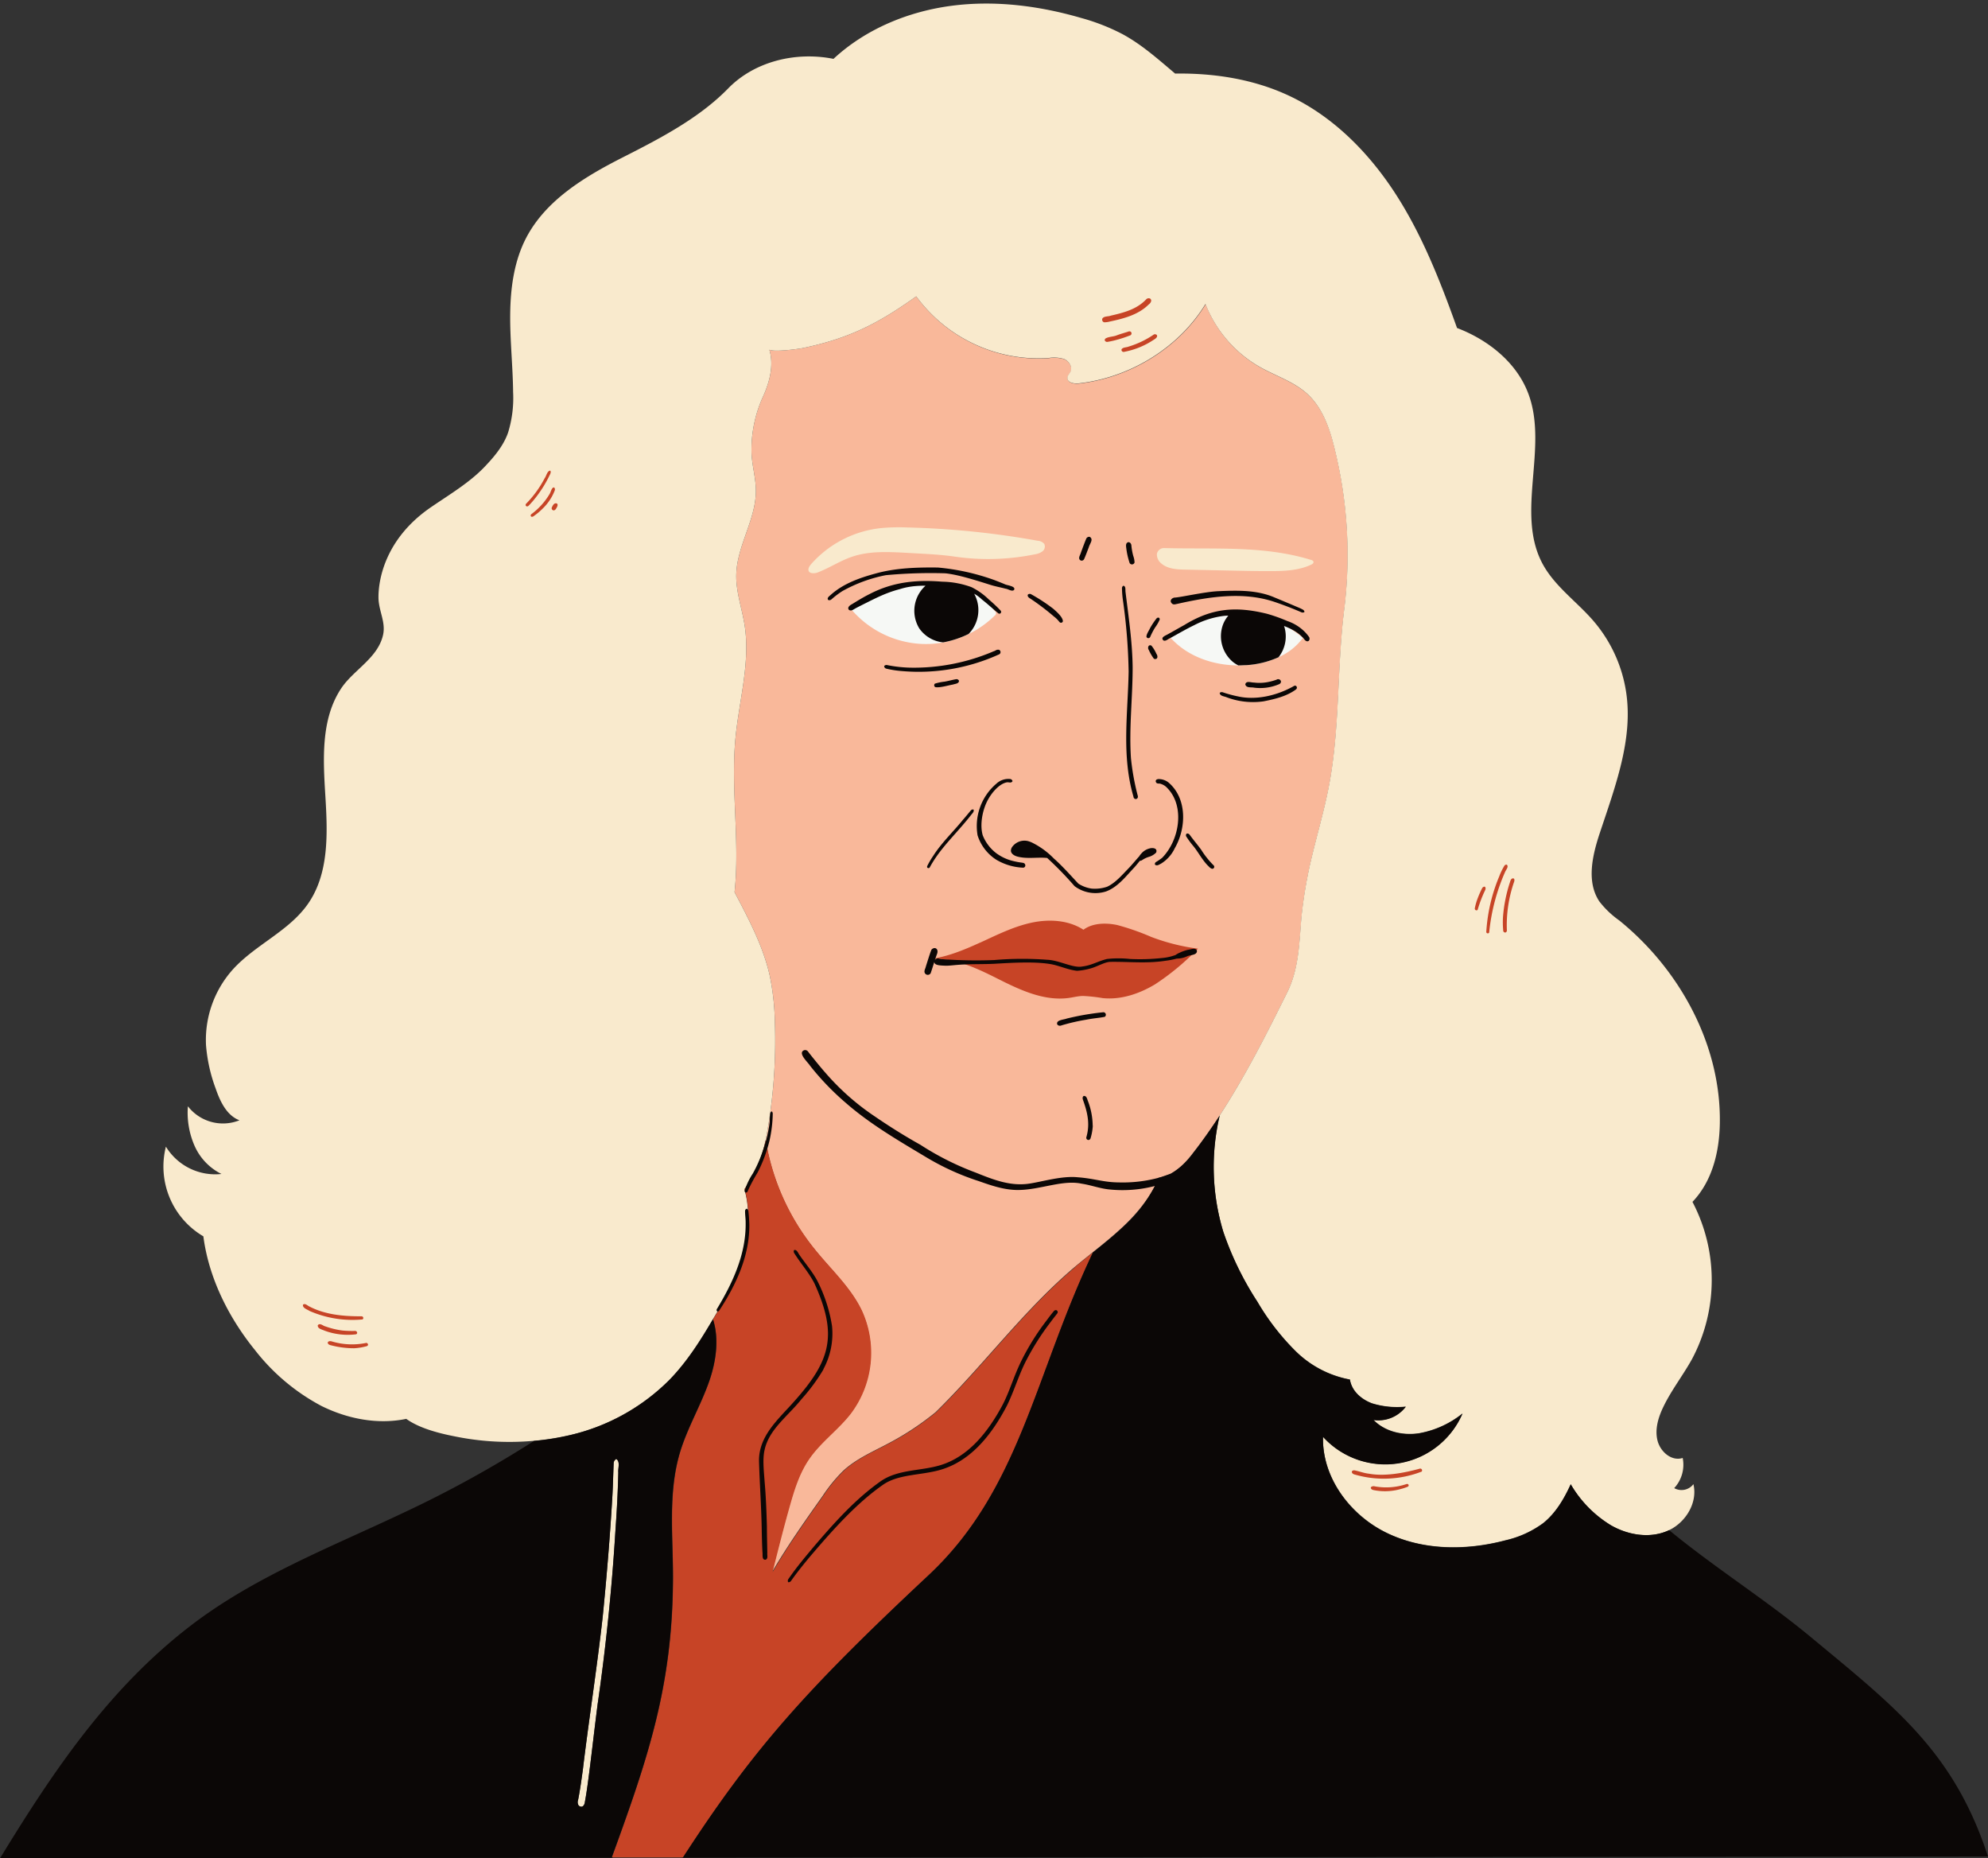
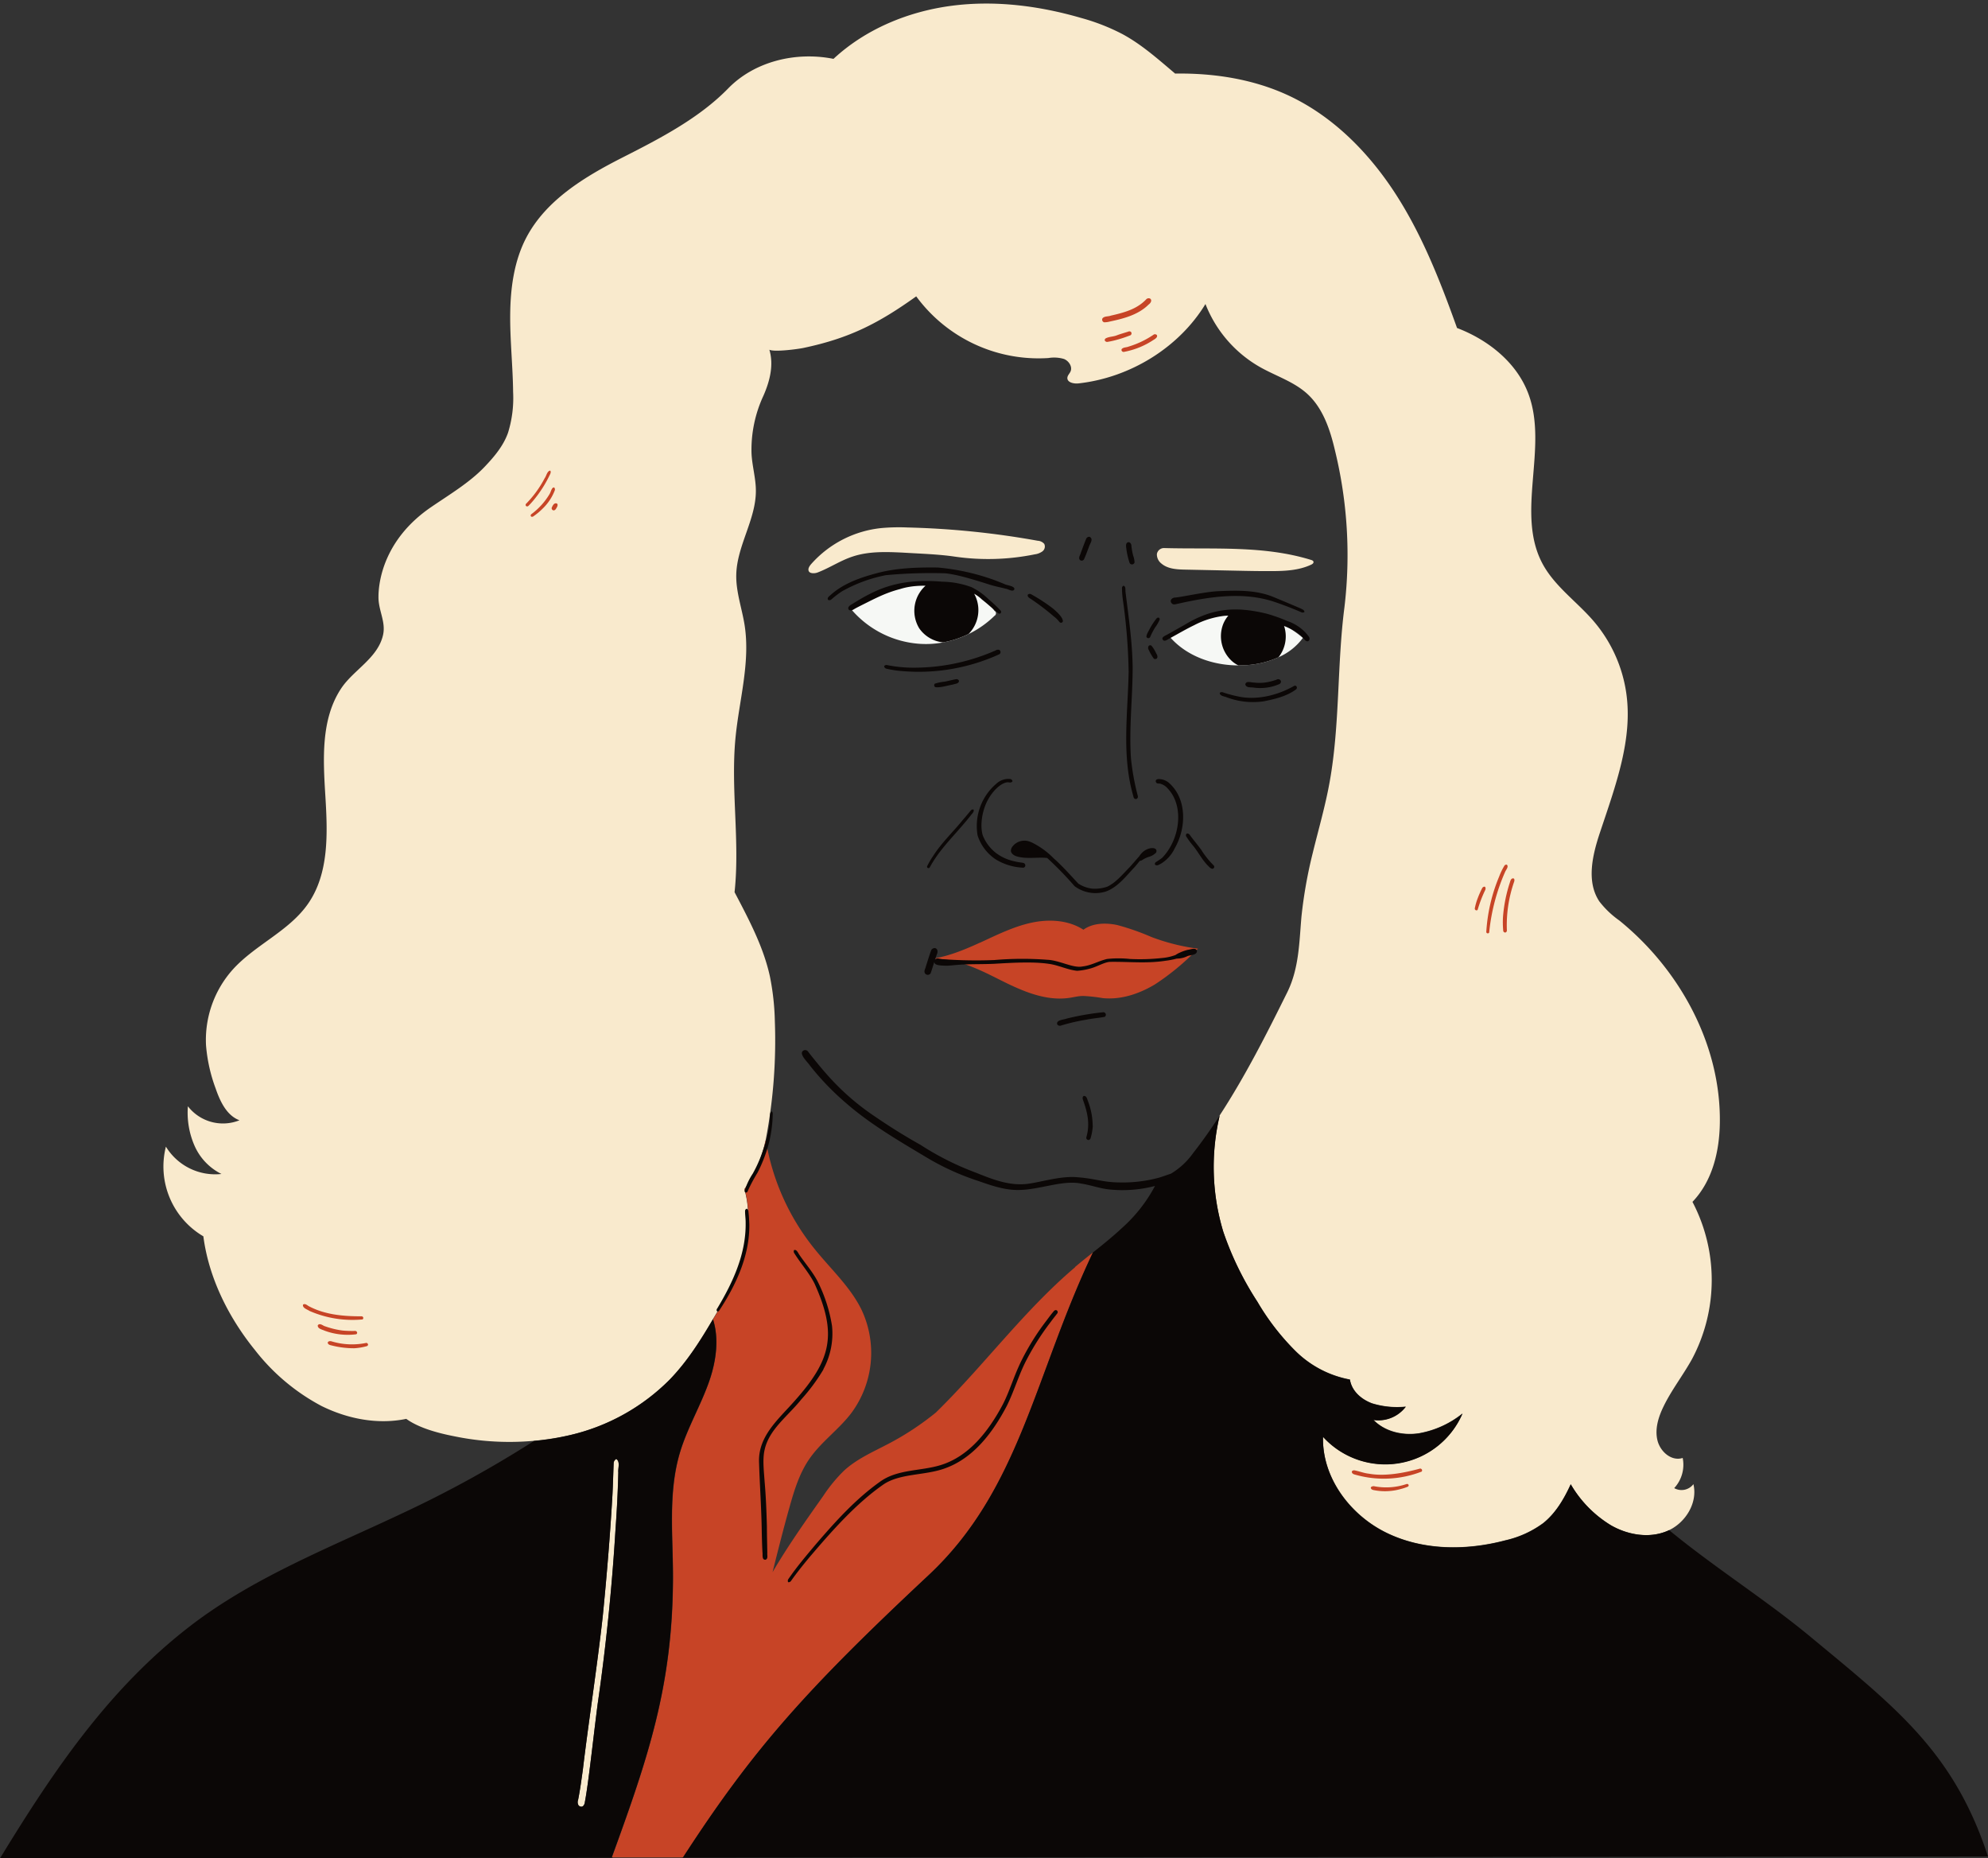
<svg xmlns="http://www.w3.org/2000/svg" data-name="Layer 3" height="468.2" preserveAspectRatio="xMidYMid meet" version="1.0" viewBox="0.0 -0.9 501.0 468.2" width="501.0" zoomAndPan="magnify">
  <rect x="0.0" y="-0.9" width="501.0" height="468.2" fill="#333333" stroke="none" />
  <g id="change1_1">
-     <path d="M336.49,112.69c-1.22-5.23-3-10.63-6.94-14.26-3.38-3.11-7.94-4.52-11.94-6.78a31.45,31.45,0,0,1-13.77-15.9c-6.63,10.91-18.92,18.55-32,20-1.2.13-2.9-.24-2.8-1.44.05-.58.54-1,.78-1.53.56-1.21-.39-2.67-1.62-3.18a8.71,8.71,0,0,0-3.94-.24A38.26,38.26,0,0,1,230.9,73.77c-9.48,6.77-16.75,10.54-28.45,13-1.43.3-7.24,1.07-8.56.45,1.15,3.84.12,7.92-1.5,11.59a32.25,32.25,0,0,0-3,14.44c.13,3.16,1.08,6.25,1.1,9.42.05,7.29-4.77,13.91-4.94,21.2-.11,4.33,1.44,8.51,2.11,12.79,1.46,9.42-1.4,18.91-2.31,28.4-1.23,12.9,1.15,26-.23,38.83,3.77,7.17,7.29,13.87,8.89,21.15a63.52,63.52,0,0,1,1.26,11.35,132.34,132.34,0,0,1-2.32,30,58.64,58.64,0,0,0,12.34,27.49c4,5,8.94,9.46,11.75,15.26a25.48,25.48,0,0,1-2.66,26c-3.19,4.16-7.64,7.26-10.59,11.58-2.44,3.56-3.73,7.76-4.9,11.91-1.55,5.49-2.94,11-4.32,16.54,3.89-6.64,8.32-12.91,12.75-19.17a38.59,38.59,0,0,1,5.22-6.37c3.33-3.06,7.6-4.85,11.6-7a71.36,71.36,0,0,0,11.6-7.69c12.11-11.84,22.2-25.7,35.11-36.63,4-3.36,8.18-6.42,12-10s7.2-7.64,9.11-12.47c4-.66,6.61-3.55,8.78-6.34,9.6-12.37,16.78-26.41,23.72-40.44,3-6.11,3-12.76,3.57-19.11a116.1,116.1,0,0,1,2.82-15.9c1.46-6,3.22-12,4.3-18.09,2.58-14.45,1.82-29.29,3.7-43.85A111.17,111.17,0,0,0,336.49,112.69Z" fill="#f9b89a" />
-   </g>
+     </g>
  <g id="change2_1">
    <path d="M419.22,353.49c-1.29,2.65-2.22,5.66-1.52,8.52s3.54,5.34,6.36,4.43a8.67,8.67,0,0,1-2.14,7.6,3.76,3.76,0,0,0,4.84-1c1.15,4.77-2.08,9.91-6.61,11.81s-9.87,1-14.13-1.43a29.35,29.35,0,0,1-10.18-10.38c-1.68,3.68-3.79,7.29-6.95,9.81a25.62,25.62,0,0,1-9.54,4.33c-9.88,2.61-20.76,2.58-29.94-1.91s-16.24-13.92-16-24.19a21.21,21.21,0,0,0,35.15-5.86,24.21,24.21,0,0,1-11.05,5c-4.06.57-8.46-.42-11.39-3.39a8.68,8.68,0,0,0,8.15-3.34,21.35,21.35,0,0,1-8.5-.83c-2.69-1-5.12-3.09-5.58-6a26.36,26.36,0,0,1-13.72-7.19,60.69,60.69,0,0,1-9.59-12.41,78.71,78.71,0,0,1-8.6-17.64,56.34,56.34,0,0,1-.91-29.28c6.44-9.88,11.81-20.47,17.05-31.05,3-6.11,3-12.76,3.57-19.11a116.1,116.1,0,0,1,2.82-15.9c1.46-6,3.22-12,4.3-18.09,2.58-14.45,1.82-29.29,3.7-43.85a111.17,111.17,0,0,0-2.37-39.5c-1.22-5.23-3-10.63-6.94-14.26-3.38-3.11-7.94-4.52-11.94-6.78a31.45,31.45,0,0,1-13.77-15.9c-6.63,10.91-18.92,18.55-32,20-1.2.13-2.9-.24-2.8-1.44.05-.58.54-1,.78-1.53.56-1.21-.39-2.67-1.62-3.18a8.71,8.71,0,0,0-3.94-.24A38.26,38.26,0,0,1,230.9,73.77c-9.48,6.77-16.75,10.54-28.45,13-1.43.3-7.24,1.07-8.56.45,1.15,3.84.12,7.92-1.5,11.59a32.25,32.25,0,0,0-3,14.44c.13,3.16,1.08,6.25,1.1,9.42.05,7.29-4.77,13.91-4.94,21.2-.11,4.33,1.44,8.51,2.11,12.79,1.46,9.42-1.4,18.91-2.31,28.4-1.23,12.9,1.15,26-.23,38.83,3.77,7.17,7.29,13.87,8.89,21.15a63.52,63.52,0,0,1,1.26,11.35,132.34,132.34,0,0,1-2.32,30v0s0,0-.05.1a32.76,32.76,0,0,1-5.31,12.22c1.59,5.55,1.07,11.55-.6,17.09a73.47,73.47,0,0,1-7.33,15.66c-3.16,5.41-6.55,10.74-10.91,15.24a52,52,0,0,1-25.21,14,68.55,68.55,0,0,1-29,.29c-4.52-.88-9.09-2.19-12.16-4.4-7.2,1.5-14.82,0-21.39-3.26a52.14,52.14,0,0,1-16.74-14.08c-6.73-8.3-11.66-18.29-13-28.65A20.4,20.4,0,0,1,41.81,288a14.55,14.55,0,0,0,14,6.89A14.42,14.42,0,0,1,49,287.72a20.77,20.77,0,0,1-1.65-9.89,11.18,11.18,0,0,0,13,3.53c-3.23-1.21-4.88-4.75-6-8a40.44,40.44,0,0,1-2.43-10.88,26.62,26.62,0,0,1,6.75-19.11c5.63-6.23,14.08-9.61,18.9-16.48,5.38-7.66,5-17.81,4.43-27.14S80.82,180.3,86,172.52c3.09-4.63,9.18-7.58,10.52-13.38.78-3.38-1.18-6.2-1.14-9.67,0-3.71,1.29-14.4,13.22-22.57,4.74-3.24,9.68-6.18,13.43-10.08,2.46-2.57,4.82-5.34,6-8.69a29.51,29.51,0,0,0,1.28-10.26c-.07-6.59-.81-13.16-.73-19.75s1-13.32,4.06-19.16c5-9.51,14.79-15.38,24.37-20.24s19.24-9.9,26.52-17.36c6.62-6.78,17-9.33,26.52-7.43C218.16,6.41,228.85,2,239.79.56s22.13,0,32.73,3.08a52.45,52.45,0,0,1,10.25,4c4.86,2.6,9,6.3,13.38,10,9.79-.15,19.72,1.39,28.59,5.53,11.09,5.18,20.06,14.21,26.75,24.46s11.27,21.72,15.7,34.11c7.88,3,15.08,8.73,18,16.63,5.05,13.58-3.3,30,3.55,42.77,3.07,5.72,8.68,9.56,12.9,14.49a35.7,35.7,0,0,1,8.17,17.89c1.76,11.73-2.62,23.39-6.61,35.37-1.9,5.69-3.47,12.37-.13,17.35a23.17,23.17,0,0,0,5,4.77c15.29,12.38,25.66,31.4,25.35,51.07-.11,7-1.8,14.51-6.9,19.84a42.38,42.38,0,0,1-.13,39.64C424.14,345.62,421.24,349.31,419.22,353.49ZM293.44,137.19a1.81,1.81,0,0,0-1.89,1.51,2.91,2.91,0,0,0,1.13,2.38c1.62,1.39,3.93,1.5,6.06,1.54l13,.27c2.89.06,5.79.12,8.69.1,3.42,0,6.95-.18,10-1.62.3-.14.63-.37.59-.69s-.37-.43-.66-.52C318.47,136.5,306,137.53,293.44,137.19Zm-52.86,2.15a58.77,58.77,0,0,0,20.19-.57,4.18,4.18,0,0,0,1.93-.75,1.53,1.53,0,0,0,.47-1.87,2.29,2.29,0,0,0-1.63-.8A213.21,213.21,0,0,0,228.68,132a50,50,0,0,0-6.36.13,27.34,27.34,0,0,0-17.92,9.12c-.43.5-.87,1.18-.57,1.78s1.45.6,2.22.31c3-1.14,5.73-3,8.78-4,4.08-1.37,8.49-1.21,12.79-1C232.09,138.61,236.59,138.75,240.58,139.34ZM155.31,366.69a1.27,1.27,0,0,0-.67,1.08c-.11,2.76-.17,5.53-.32,8.28-.59,10.12-1.42,20.22-2.43,30.31-1.36,12.39-3.68,27.4-5,38.55-.36,2.57-.7,5.15-1.21,7.7a1.55,1.55,0,0,0,.18,1.45c1.18.85,1.57-.7,1.53-.93.31-1.63.54-3.28.77-4.92.89-6.59,1.6-13.2,2.45-19.79,2-13.73,3.59-29,4.47-43.58.35-4.91.62-9.82.73-14.74C155.7,369,156.36,367.44,155.31,366.69Zm149.86-21c-.95.14-1.3,1.14-1.82,1.82-1.78,2.66-3.65,5.26-5.53,7.85-5.05,7.22-10.37,14.29-15.49,20.81-10.66,13.31-21.89,26.15-33.07,39-10.15,11.79-20.32,23.56-30.82,35.05a35.74,35.74,0,0,0-2.9,3.29.76.76,0,0,0,1,.93,13.52,13.52,0,0,0,2.15-2.13c15.65-17,30.63-34.58,45.69-52.1,11.18-13,22.18-26.22,31.92-40.36,2.39-3.48,4.77-7,7.08-10.51C304,348.17,305.37,347.08,305.17,345.69Z" fill="#f9eacd" />
  </g>
  <g id="change3_1">
    <path d="M328.34,159.83a15.13,15.13,0,0,1-6.13,4.86,23.35,23.35,0,0,1-8.14,2c-.65,0-1.31.06-2,.06-6.43,0-13-2.32-17.2-7.11a25.45,25.45,0,0,1,15.4-6.14c.35,0,.69,0,1,0a25.57,25.57,0,0,1,12.25,3.08A24.58,24.58,0,0,1,328.34,159.83Zm-77.67-6.77a19.34,19.34,0,0,0-4.19-4.28A10.72,10.72,0,0,0,245,148a19.26,19.26,0,0,0-4.74-1.31,41.18,41.18,0,0,0-6.18-.59c-7.34-.17-14.64,1.64-19.85,6.17A24.91,24.91,0,0,0,232,161.33a23.35,23.35,0,0,0,5.72-.38,25,25,0,0,0,12.93-6.71.71.71,0,0,0,.07-1.18Z" fill="#f6f8f5" />
  </g>
  <g id="change4_1">
    <path d="M289.48,75.82c-2.59,2.6-6.33,3.56-9.82,4.3a5.2,5.2,0,0,1-1.41.18.68.68,0,0,1-.4-1c.48-.58,1.42-.41,2.08-.67,3.64-.83,6.62-1.69,8.93-4.11a.84.84,0,0,1,1-.18C290.39,74.75,290,75.46,289.48,75.82Zm1.22,8.92a20,20,0,0,1-7.35,3c-.42.16-.91-.29-.65-.71.42-.46,1.19-.37,1.74-.61a22.88,22.88,0,0,0,6.37-3.06.71.71,0,0,1,.69.11C291.89,84,291.13,84.49,290.7,84.74Zm-5.95-1.11c-1,.38-2,.73-3,1a21,21,0,0,1-2.72.62.67.67,0,0,1-.62-.38.56.56,0,0,1,.17-.47c.83-.5,1.93-.44,2.84-.8s2.05-.65,3.06-1a.56.56,0,0,1,.61.23A.55.55,0,0,1,284.75,83.63Zm73.52,286.25a26.31,26.31,0,0,1-16.42.86c-.45-.13-1.11-.21-1.18-.79,0-.28.36-.39.6-.4,1.26.23,2.47.73,3.75.86,3.86.7,8.58-.12,12.76-1.27A.46.46,0,0,1,358.27,369.88ZM355,373.29a.41.41,0,0,1-.17.37,11.91,11.91,0,0,1-1.83.61,14.5,14.5,0,0,1-7,.23c-.25-.08-.52-.26-.54-.54s.55-.47.87-.39a16,16,0,0,0,8.17-.57A.41.41,0,0,1,355,373.29ZM138.5,118.86a30.47,30.47,0,0,1-4.18,6.45c-.37.43-.74.85-1.14,1.24a.47.47,0,0,1-.58.07.43.43,0,0,1-.07-.54,27.12,27.12,0,0,0,4.74-6.5c.44-.57.59-1.8,1.4-1.91C138.94,118.05,138.68,118.5,138.5,118.86Zm1.3,3.82a12.64,12.64,0,0,1-3.08,4.6,15.58,15.58,0,0,1-2.16,1.81c-.22.22-.68.36-.81,0a.44.44,0,0,1,.21-.48,17.46,17.46,0,0,0,4.52-5c.32-.53.3-.83.7-1.47a.61.61,0,0,1,.46-.23A.7.7,0,0,1,139.8,122.68Zm.43,4.41c-.16.32-.43.69-.83.58a.54.54,0,0,1-.32-.75c.22-.43.5-1.08,1.09-1S140.47,126.77,140.23,127.09Zm239.06,91.73a49.93,49.93,0,0,0-4,15.24.39.39,0,0,1-.73-.12,42.86,42.86,0,0,1,3.27-14.05,15.94,15.94,0,0,1,1.35-2.75.68.68,0,0,1,.54-.19C380.31,217.47,379.5,218.26,379.29,218.82Zm-5,4.53a32.7,32.7,0,0,0-1.91,5,.41.41,0,0,1-.58,0,.5.5,0,0,1-.14-.35,15.15,15.15,0,0,1,.72-2.53,25.21,25.21,0,0,1,1.15-2.61.7.7,0,0,1,.64-.36C374.44,222.66,374.42,223.09,374.29,223.35Zm7.29-2.09a33.21,33.21,0,0,0-1.83,12.21c.05.31-.23.67-.56.57a.53.53,0,0,1-.35-.36,22.86,22.86,0,0,1-.07-3.51,37,37,0,0,1,1.77-8.83c.11-.39.27-.9.74-.93S381.68,221,381.58,221.26ZM91.36,331.54A27.08,27.08,0,0,1,78,329.4c-.54-.38-1.82-.73-1.64-1.57.42-.39,1,.08,1.35.31,4,2.17,8.65,2.63,13.41,2.61A.43.43,0,0,1,91.36,331.54Zm-1.59,3.74a16.85,16.85,0,0,1-8-.92c-.61-.29-1.75-.47-1.69-1.33.49-.76,1.52.23,1.77.21a21.09,21.09,0,0,0,4.43,1.09,26.88,26.88,0,0,0,3.12.11C89.91,334.35,90.26,335,89.77,335.28Zm3,2.57a.48.48,0,0,1-.29.41,15,15,0,0,1-3.19.54,22.68,22.68,0,0,1-5.56-.67c-.44-.11-1.07-.18-1.14-.74.11-.45.72-.42,1.07-.3a17.72,17.72,0,0,0,8.66.36A.43.43,0,0,1,92.73,337.85Zm154.2-101.23c4.16-1.91,8.31-4,12.79-5s9.43-.76,13.28,1.73c2.27-1.68,5.56-1.81,8.53-1.18a61.51,61.51,0,0,1,8.57,3,51.85,51.85,0,0,0,11.76,2.95,62.25,62.25,0,0,1-10.83,9c-4,2.39-8.58,3.93-13.18,3.46a40.56,40.56,0,0,0-4.9-.54c-1.28,0-2.53.36-3.8.52-6.13.77-12.07-2-17.59-4.78s-11.42-5.61-17.56-5C238.41,240.3,242.76,238.53,246.93,236.62Zm24,81.74c-12.91,10.93-23,24.79-35.11,36.63a71.36,71.36,0,0,1-11.6,7.69c-4,2.13-8.27,3.92-11.6,7a38.59,38.59,0,0,0-5.22,6.37c-4.43,6.26-8.86,12.53-12.75,19.17,1.38-5.52,2.77-11.05,4.32-16.54,1.17-4.15,2.46-8.35,4.9-11.91,2.95-4.32,7.4-7.42,10.59-11.58a25.48,25.48,0,0,0,2.66-26c-2.81-5.8-7.71-10.25-11.75-15.26A58.73,58.73,0,0,1,193,286.42s0,0-.05.1a32.76,32.76,0,0,1-5.31,12.22c1.59,5.55,1.07,11.55-.6,17.09a73.47,73.47,0,0,1-7.33,15.66l0,.05c1.59,5,.76,10.67-1,15.7-2.15,6.13-5.54,11.79-7.38,18-3,10.24-1.65,21.18-1.71,31.85-.14,26.86-6.22,44.73-15.42,70l18,0C189.75,439.88,203,425,234,396c23.1-21.59,26.72-50.44,41.44-81.34C273.93,315.86,272.39,317.09,270.89,318.36Z" fill="#c74426" />
  </g>
  <g id="change5_1">
    <path d="M154.43,467.07h-.27c9.2-25.23,15.28-43.1,15.42-70,.06-10.67-1.32-21.61,1.71-31.85,1.84-6.23,5.23-11.89,7.38-18,1.76-5,2.59-10.73,1-15.7-3.15,5.39-6.53,10.7-10.88,15.19a52,52,0,0,1-25.21,14,60.5,60.5,0,0,1-9,1.44,287.25,287.25,0,0,1-32.93,18.11c-18.3,8.67-37.48,16.08-53.55,28.4C27.52,424.45,13.53,445.15,0,467.32l154.37-.14Zm-6.26-18.86c-.23,1.64-.46,3.29-.77,4.92,0,.23-.35,1.78-1.53.93a1.55,1.55,0,0,1-.18-1.45c.51-2.55.85-5.13,1.21-7.7,1.31-11.15,3.63-26.16,5-38.55,1-10.08,1.84-20.19,2.43-30.31.15-2.75.21-5.51.32-8.27a1.27,1.27,0,0,1,.67-1.09c1.05.75.39,2.3.51,3.41-.11,4.92-.38,9.83-.73,14.74-.88,14.55-2.47,29.85-4.47,43.58C149.77,435,149.06,441.62,148.17,448.21Zm67.37,5.32a35.74,35.74,0,0,1,2.9-3.29c10.5-11.49,20.67-23.26,30.82-35.05,11.18-12.87,22.41-25.71,33.07-39,5.12-6.52,10.44-13.59,15.49-20.8,1.88-2.59,3.75-5.2,5.53-7.86.52-.68.87-1.67,1.82-1.81.2,1.38-1.22,2.47-1.8,3.66-2.31,3.54-4.69,7-7.08,10.51-9.74,14.14-20.74,27.36-31.92,40.36-15.06,17.52-30,35.11-45.69,52.1a14,14,0,0,1-2.15,2.14A.77.77,0,0,1,215.54,453.53Zm-8-109.43a47.44,47.44,0,0,1-5.56,7.54c-3.45,4.31-8.13,7.55-9.28,12.71-.56,2.37-.19,5.34,0,8.13.33,3.72.46,7.45.57,11.18,0,2.23.07,4.46.1,6.68-.07.57.26,1.48-.43,1.74-1,.09-.69-1.21-.79-1.87-.1-1.76-.14-3.52-.18-5.28-.08-5.9-.52-11.79-.69-17.69-.09-6.49,5.08-10.72,9-15.2,9.22-10.35,10.75-16.76,5-29.52-1.38-2.73-3.44-5-5.06-7.59a.8.8,0,0,1-.11-.86c.64-.24,1,.68,1.29,1.11,1.49,2.2,3.26,4.2,4.53,6.54a38,38,0,0,1,3.75,11.47A18.86,18.86,0,0,1,207.49,344.1ZM322.21,164.69a23.35,23.35,0,0,1-8.14,2c-.65,0-1.31.06-2,.06a7.56,7.56,0,0,1-1.51-1,8.47,8.47,0,0,1-2.32-9.36,8,8,0,0,1,2-2.9c.35,0,.69,0,1,0a25.57,25.57,0,0,1,12.25,3.08,6.08,6.08,0,0,1,.29.85A8.47,8.47,0,0,1,322.21,164.69Zm-78.1-5.87a24.13,24.13,0,0,1-6.44,2.13,8.34,8.34,0,0,1-6-3.52,8.49,8.49,0,0,1,2.09-11.18l.3-.2a41.18,41.18,0,0,1,6.18.59A19.26,19.26,0,0,1,245,148a6.92,6.92,0,0,1,.63.93A8.57,8.57,0,0,1,244.11,158.82Zm8-5.15a.54.54,0,0,1-.65-.15h0c-1.34-1.1-2.61-2.29-4-3.37-2.51-2.42-6-3.08-9.67-3.28-3.94-.25-7.53-.46-11,.66-3.66.95-6.21,2.34-9.71,4.08-.61.31-1.21.61-1.8.95-.4.26-.94.54-1.36.17-.47-.6.28-1.14.77-1.39,1.46-.9,2.92-1.8,4.45-2.56,5.9-3.07,11.83-3.65,18.3-3.12a22.28,22.28,0,0,1,7.42,1.39,17,17,0,0,1,4.24,3c.9.78,1.79,1.58,2.63,2.43C252,152.82,252.64,153.17,252.08,153.67ZM194.74,279.76a32.72,32.72,0,0,1-.81,6.69,35.34,35.34,0,0,1-3.05,8.16,40.41,40.41,0,0,0-2.45,4.61c-.2.63-1,.34-.72-.26a16.72,16.72,0,0,1,2-4.17,33,33,0,0,0,2.59-5.92,33.74,33.74,0,0,0,1.65-6.86c.08-.82,0-1.65.18-2.45a.79.79,0,0,1,.36-.46A.83.83,0,0,1,194.74,279.76Zm-5.9,27.88c.08,7.86-3.34,15.18-7.57,21.64-.46.64-.94,0-.51-.52,4.07-6.77,7.31-13.92,7.15-21.76,0-.95-.17-1.92-.14-2.87a.67.67,0,0,1,.35-.48c.24,0,.39.27.47.48C188.73,305.29,188.8,306.47,188.84,307.64Zm66.74-159.95c-.47.6-1.5-.2-2.14-.26-1.26-.34-2.64-.57-4.2-1.08-3.52-1.11-7.9-2.49-11-2.8a121.33,121.33,0,0,0-15,.47,37,37,0,0,0-10.93,4,21.79,21.79,0,0,0-2.78,2.1.77.77,0,0,1-.82.14c-.42-.56.38-1,.76-1.38,3.14-2.76,7.15-4.18,11.12-5.26,5.07-1.43,10.5-1.59,15.74-1.53a56.61,56.61,0,0,1,14.29,3.17c1,.38,2.34.92,2.64,1.06C253.86,146.6,256,146.79,255.58,147.69Zm12.28,7.95a.49.49,0,0,1-.59.35c-.1,0-.25-.15-.3-.2a6.75,6.75,0,0,0-1.37-1.36,61.89,61.89,0,0,0-5.85-4.45c-.37-.22-.91-.55-.72-1.06a.72.72,0,0,1,.89-.06,44.34,44.34,0,0,1,5.49,3.6C266.41,153.33,267.86,154.64,267.86,155.64Zm17.76,44.08c-3-10.25-1.38-20.91-1.19-31.39A143.26,143.26,0,0,0,283,150.4a23.74,23.74,0,0,1-.25-3.15.73.73,0,0,1,.35-.57c.69.12.46,1.07.55,1.61.73,6,1.73,12.59,1.79,19,0,7.6-.93,15.2-.43,22.8a61.46,61.46,0,0,0,1.68,9.36C287.1,200.52,285.72,200.84,285.62,199.72Zm-27.72,18a14.42,14.42,0,0,1-6.91-2.06,11.42,11.42,0,0,1-4.63-6.09,14,14,0,0,1,4.72-13,4.43,4.43,0,0,1,3.59-1.18.72.72,0,0,1,.5.53c-.36.6-.94.19-1.46.3-1.88.36-3.93,2.65-5.05,5s-1.74,5.79-1,8.34a10.58,10.58,0,0,0,3.4,4.5,11.8,11.8,0,0,0,4.57,2.05,16,16,0,0,0,1.83.33c.3.06.65.05.82.36A.58.58,0,0,1,257.9,217.72Zm38.17-4.93a9.1,9.1,0,0,1-3.48,3.91c-.45.22-1,.66-1.49.27-.15-.19,0-.45.13-.62a17.92,17.92,0,0,0,1.63-1.1c4.42-4.5,5.77-13,1.34-17.57a3.63,3.63,0,0,0-1.68-1.08c-.31-.2-1.11.18-1.27-.65,0-.5.57-.6,1-.55a4,4,0,0,1,2.19.82C299.2,200.23,299,207.72,296.07,212.79Zm-51.24-8.49c-2.84,3.69-6.3,7-8.8,10.57a29,29,0,0,0-1.74,2.8.38.38,0,0,1-.62,0,.45.45,0,0,1,0-.36,21.86,21.86,0,0,1,1.53-2.6c2.13-3.33,5-6,7.5-9.09.69-.77,1.33-1.58,2-2.37a.68.68,0,0,1,.63-.18C245.57,203.5,245.1,204,244.83,204.3ZM305.52,218c-.52-.07-.86-.59-1.24-.92-1.48-1.57-2.55-3.69-3.71-5a23,23,0,0,1-1.66-2.29.67.67,0,0,1,.08-.6c.29-.2.69,0,.87.3,1,1.37,1.78,2.25,2.85,3.7a21.76,21.76,0,0,0,2.89,3.69c.15.16.34.29.4.51A.51.51,0,0,1,305.52,218Zm-3.88,20.65c.07,1.18-1.71,1-2.49,1.4a6,6,0,0,1-2.58.57s0,0,0,0a20.79,20.79,0,0,1-2.85.55c-4.81.75-9.24.2-14,.28-1.42.07-3.32,1.27-5.06,1.7a16,16,0,0,1-3.21.55c-2.46-.25-4.72-1.44-7.16-1.76-4-.59-9.4-.26-13.89,0-2.58.11-5.18.05-7.76.18-2,.09-3.48.35-4.51.29s-3.43,0-2.42-1.57a.88.88,0,0,1,.95-.2,5.76,5.76,0,0,0,1.16.15,116.7,116.7,0,0,0,12.73.2,82.9,82.9,0,0,1,13.37-.07c3.07.12,6.53,2.17,8.85,1.69,2.36-.28,3.9-1.33,6.21-1.89a26.78,26.78,0,0,1,5.8,0,50.22,50.22,0,0,0,8-.24,12.71,12.71,0,0,0,3.46-.76,5.67,5.67,0,0,1,1-.56,10.91,10.91,0,0,1,2.13-.75C300.14,238.34,301.25,237.74,301.64,238.62ZM278.4,255.3c-1.65.32-2.86.35-4.72.73a49.16,49.16,0,0,0-6.35,1.48.81.81,0,0,1-.89-.3c-.38-1.14,1.69-1.18,2.4-1.48a66.92,66.92,0,0,1,9.21-1.59A.63.63,0,0,1,278.4,255.3Zm-3,27.42a13.52,13.52,0,0,1-.56,3.16.63.63,0,0,1-.41.43.55.55,0,0,1-.65-.7c.86-3,.44-5.68-.68-8.89-.15-.47-.51-1.1,0-1.49l.06,0h.09c.62.05.71.76.9,1.23A17.68,17.68,0,0,1,275.37,282.72Zm47.08-111.29a12.11,12.11,0,0,1-6.43.93c-.73-.16-2,.14-2.22-.83.21-1,1.48-.43,2.17-.46a11.22,11.22,0,0,0,3.95-.21,15.39,15.39,0,0,0,1.76-.51.73.73,0,0,1,1.09.34A.66.66,0,0,1,322.45,171.43Zm4.14,1.37c-2.39,1.75-5.3,2.43-8.15,3a18.8,18.8,0,0,1-9.3-1c-.6-.28-1.66-.28-1.79-1.06.09-.25.46-.28.69-.24a30.77,30.77,0,0,0,3.9,1.06c4.44,1,9.53-.14,13.6-2.33.28-.12.53-.37.85-.38A.52.52,0,0,1,326.59,172.8ZM251.72,164a48.91,48.91,0,0,1-24.3,4.19,25.32,25.32,0,0,1-4.07-.62.73.73,0,0,1-.53-.57c.06-.27.41-.36.65-.35a33.12,33.12,0,0,0,6,.67,50.94,50.94,0,0,0,20.93-4.12c.67-.21.57-.42,1.3-.4A.63.63,0,0,1,251.72,164Zm-10.05,6.58c.06.8-1,.8-1.53,1-1.27.21-3.23.85-4.43.65a.55.55,0,0,1-.11-.88,12.51,12.51,0,0,1,2.42-.5c1-.17,2-.47,3-.63A.69.69,0,0,1,241.67,170.6Zm32.7-33.54c-.38,1-.75,2-1.16,2.93a.73.73,0,0,1-.28.3.65.65,0,0,1-.92-.3c-.19-.56.27-1.1.39-1.63.44-1.19.87-2.38,1.36-3.55a.83.83,0,0,1,.86-.43C275.68,135,274.61,136.06,274.37,137.06Zm11.55,3.77a.67.67,0,0,1-1.24.14,18.67,18.67,0,0,1-.82-3.55c-.06-.57-.29-1.43.42-1.68.46-.1.83.38.84.81a15.71,15.71,0,0,0,.47,2.62A5.38,5.38,0,0,1,285.92,140.83Zm42.82,12.48a.74.74,0,0,1-.77.08c-2.16-.94-4.59-1.89-7.09-2.72-7.66-2.46-15.88-1.27-24.19.6-.4.07-.86.26-1.24,0-.92-.72-.15-1.63.81-1.6,1.8-.17,7.26-1.4,10.59-1.59,4.8-.21,9.78-.38,14.29,1.55,2.42,1,4.42,1.84,6.63,2.79C328.17,152.62,328.74,152.79,328.74,153.31ZM501,466.86l-329.14.3v-.07h.24C189.75,439.88,203,425,234,396c23.1-21.58,26.72-50.44,41.44-81.34,2.53-2,5-4,7.4-6.24a37.9,37.9,0,0,0,8.23-10.51,32.23,32.23,0,0,1-11.19.91c-2.5-.19-4.86-1.12-7.32-1.49-4.69-1-10.25,1.47-15.61,1.59-3.56.11-7-1.07-10.28-2.23a63.4,63.4,0,0,1-13.22-6c-7-4.19-14.14-8.33-20.32-13.73a67.36,67.36,0,0,1-9-9.36c-.52-.87-3.23-3.22-1.46-3.9a.91.91,0,0,1,.92.29c.27.34.27.36.6.78.71.89,2.75,3.43,4.08,4.91a61.75,61.75,0,0,0,12.12,10.66c3.75,2.57,7.62,5,11.57,7.2a71.26,71.26,0,0,0,13.92,7c4.65,1.87,8.93,3.56,13.84,2.73,3.32-.54,8-1.94,11.87-1.55,4.37.33,6.43,1.28,10.49,1.3a34.79,34.79,0,0,0,10-1.2c1-.29,2-.69,3-1a18.54,18.54,0,0,0,5.63-5.23c2.36-3,4.57-6.18,6.67-9.39a56.34,56.34,0,0,0,.91,29.28,78.71,78.71,0,0,0,8.6,17.64,60.69,60.69,0,0,0,9.59,12.41,26.36,26.36,0,0,0,13.72,7.19c.46,2.92,2.89,5,5.58,6a21.35,21.35,0,0,0,8.5.83,8.68,8.68,0,0,1-8.15,3.34c2.93,3,7.33,4,11.39,3.39a24.21,24.21,0,0,0,11.05-5,21.21,21.21,0,0,1-35.15,5.86c-.29,10.27,6.77,19.71,16,24.19s20.06,4.52,29.94,1.91a25.62,25.62,0,0,0,9.54-4.33c3.16-2.52,5.27-6.13,6.95-9.81A29.35,29.35,0,0,0,406,383.43c4.26,2.43,9.61,3.34,14.13,1.43a4.59,4.59,0,0,0,.5-.24c11.48,9.46,24.45,17.59,35.92,27.12C477.82,429.38,492.41,440.57,501,466.86ZM329.9,160.46a.53.53,0,0,1-.6.19c-.47-.13-.66-.63-1-.94-2.32-2.45-5.75-3.24-9.47-4.45a31.57,31.57,0,0,0-10.24-1,21.78,21.78,0,0,0-7.62,2.35c-2.08,1-4.09,2.19-6.13,3.3-.52.2-1.07.83-1.64.55-.87-.8.68-1.27,1.24-1.63,1.33-.72,2.64-1.5,4-2.24,7-4.3,13-4.78,20.84-2.85a40.89,40.89,0,0,1,5.11,1.82,11.34,11.34,0,0,1,4.37,2.68,10.57,10.57,0,0,1,1.16,1.38A.84.84,0,0,1,329.9,160.46Zm-37.64-5.26a9.89,9.89,0,0,1-1.16,2,17.74,17.74,0,0,0-1.25,2.41.6.6,0,0,1-.21.21.49.49,0,0,1-.72-.29c0-.68.62-1.52.9-2.14a17.19,17.19,0,0,1,1.71-2.55.6.6,0,0,1,.56-.09A.52.52,0,0,1,292.26,155.2Zm-1.46,9.88a11.94,11.94,0,0,1-1.28-2.2.9.9,0,0,1,0-1.08.54.54,0,0,1,.68,0,8.8,8.8,0,0,1,1.21,2C291.94,164.54,291.68,165.41,290.8,165.08Zm-54.73,74.56c-.55,1.54-1,3.13-1.53,4.66a.84.84,0,0,1-1.5-.09c-.22-.53.19-1.08.29-1.61.45-1.38.85-2.78,1.37-4.14a1,1,0,0,1,1-.47C236.42,238.22,236.34,239.08,236.07,239.64Zm55.3-25.74A4.19,4.19,0,0,1,289.5,215a6.54,6.54,0,0,0-1.63.78.89.89,0,0,1-.47.19.5.5,0,0,1-.13,0c-.48.59-.95,1.18-1.46,1.74-2.1,2.21-4.12,4.91-7.09,6a8.77,8.77,0,0,1-7.93-1.35,85.4,85.4,0,0,0-6.89-7.09c-2.42-.25-5.08.3-7.49-.35-.76-.2-1.61-.68-1.65-1.47a1.73,1.73,0,0,1,.42-1.09A3.81,3.81,0,0,1,259,211a6.28,6.28,0,0,1,1.43.57,20,20,0,0,1,5.16,3.84c2.06,1.81,4.26,4.28,6.15,6.31a8.28,8.28,0,0,0,3.4,1.27,9.64,9.64,0,0,0,3.89-.48c2.13-1,3.78-3,5.59-4.85.86-.92,1.65-1.9,2.5-2.83a2.89,2.89,0,0,1,.48-.64,4.06,4.06,0,0,1,2.19-1.34C290.44,212.67,291.78,212.75,291.37,213.9ZM266.46,330c-.69.91-1,1.25-1.65,2.15a64.25,64.25,0,0,0-6,9.37c-2.06,3.87-3.07,7.71-5.07,11.78-3.51,6.71-8.5,13.38-15.94,15.88-4.91,1.68-10.89,1.17-15,3.83-7,4.81-13.25,11.91-19,18.68-1.65,2-3,3.68-4.43,5.7a.74.74,0,0,1-.75.35.75.75,0,0,1,.08-.81c2.05-3,4.39-5.75,6.71-8.52,5-5.82,10.25-11.69,16.59-16.14,4.38-3,10-2.51,14.95-4,7.13-2.13,12.08-8.42,15.69-15.16,1.82-3.47,2.84-7.32,4.86-11.35a61.21,61.21,0,0,1,6.16-9.84c.59-.79,1.17-1.59,1.81-2.34.18-.25.48-.5.8-.35A.52.52,0,0,1,266.46,330Z" fill="#0b0706" />
  </g>
</svg>